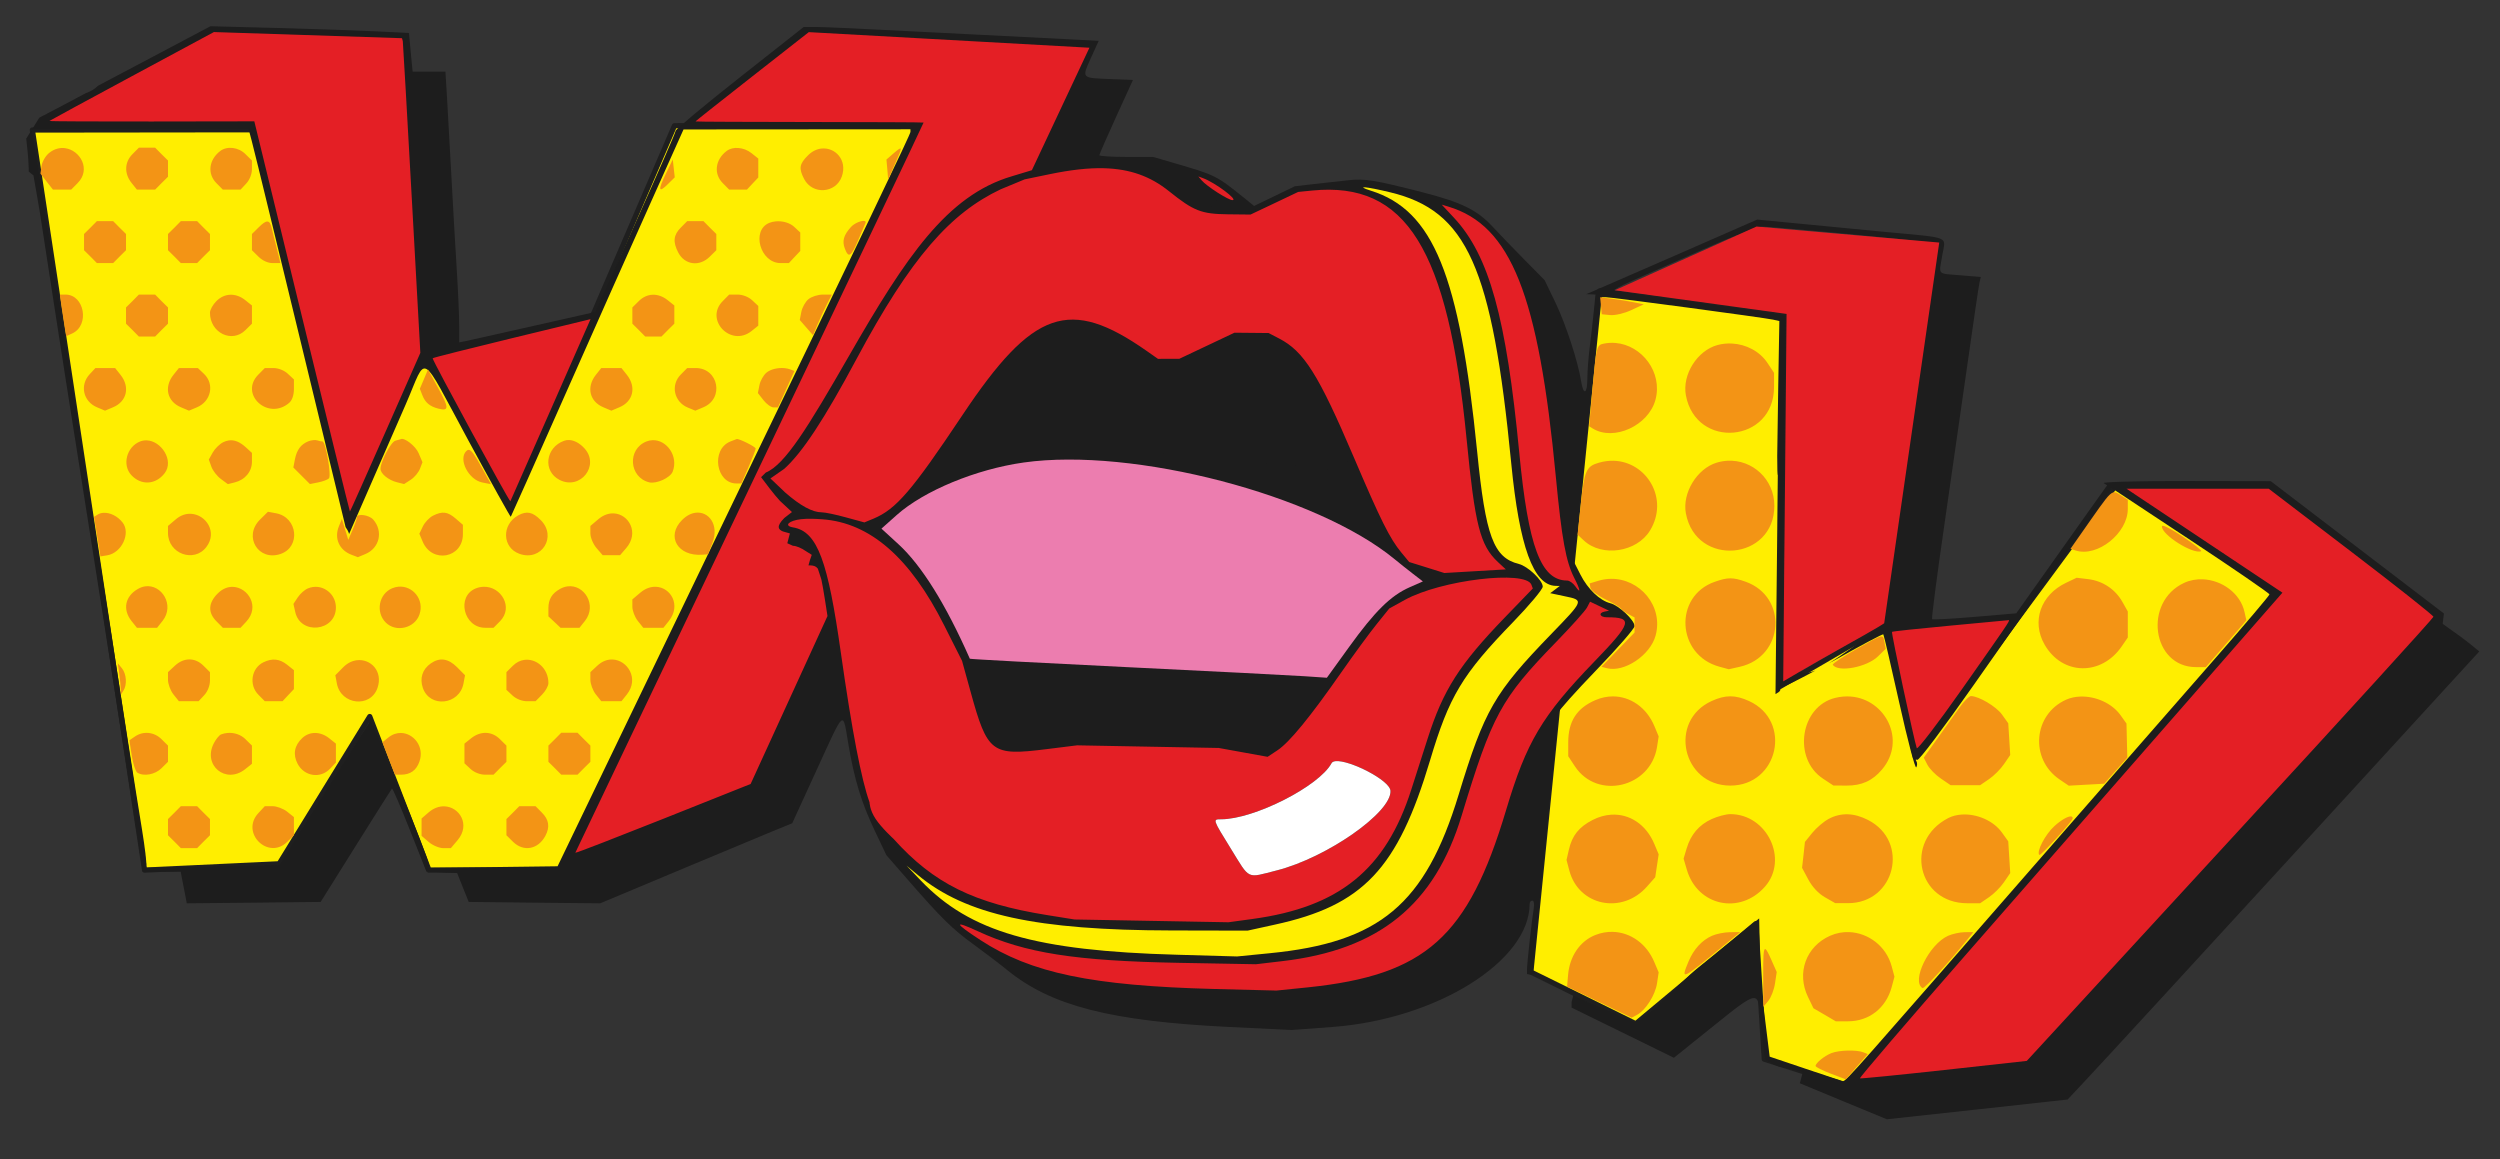
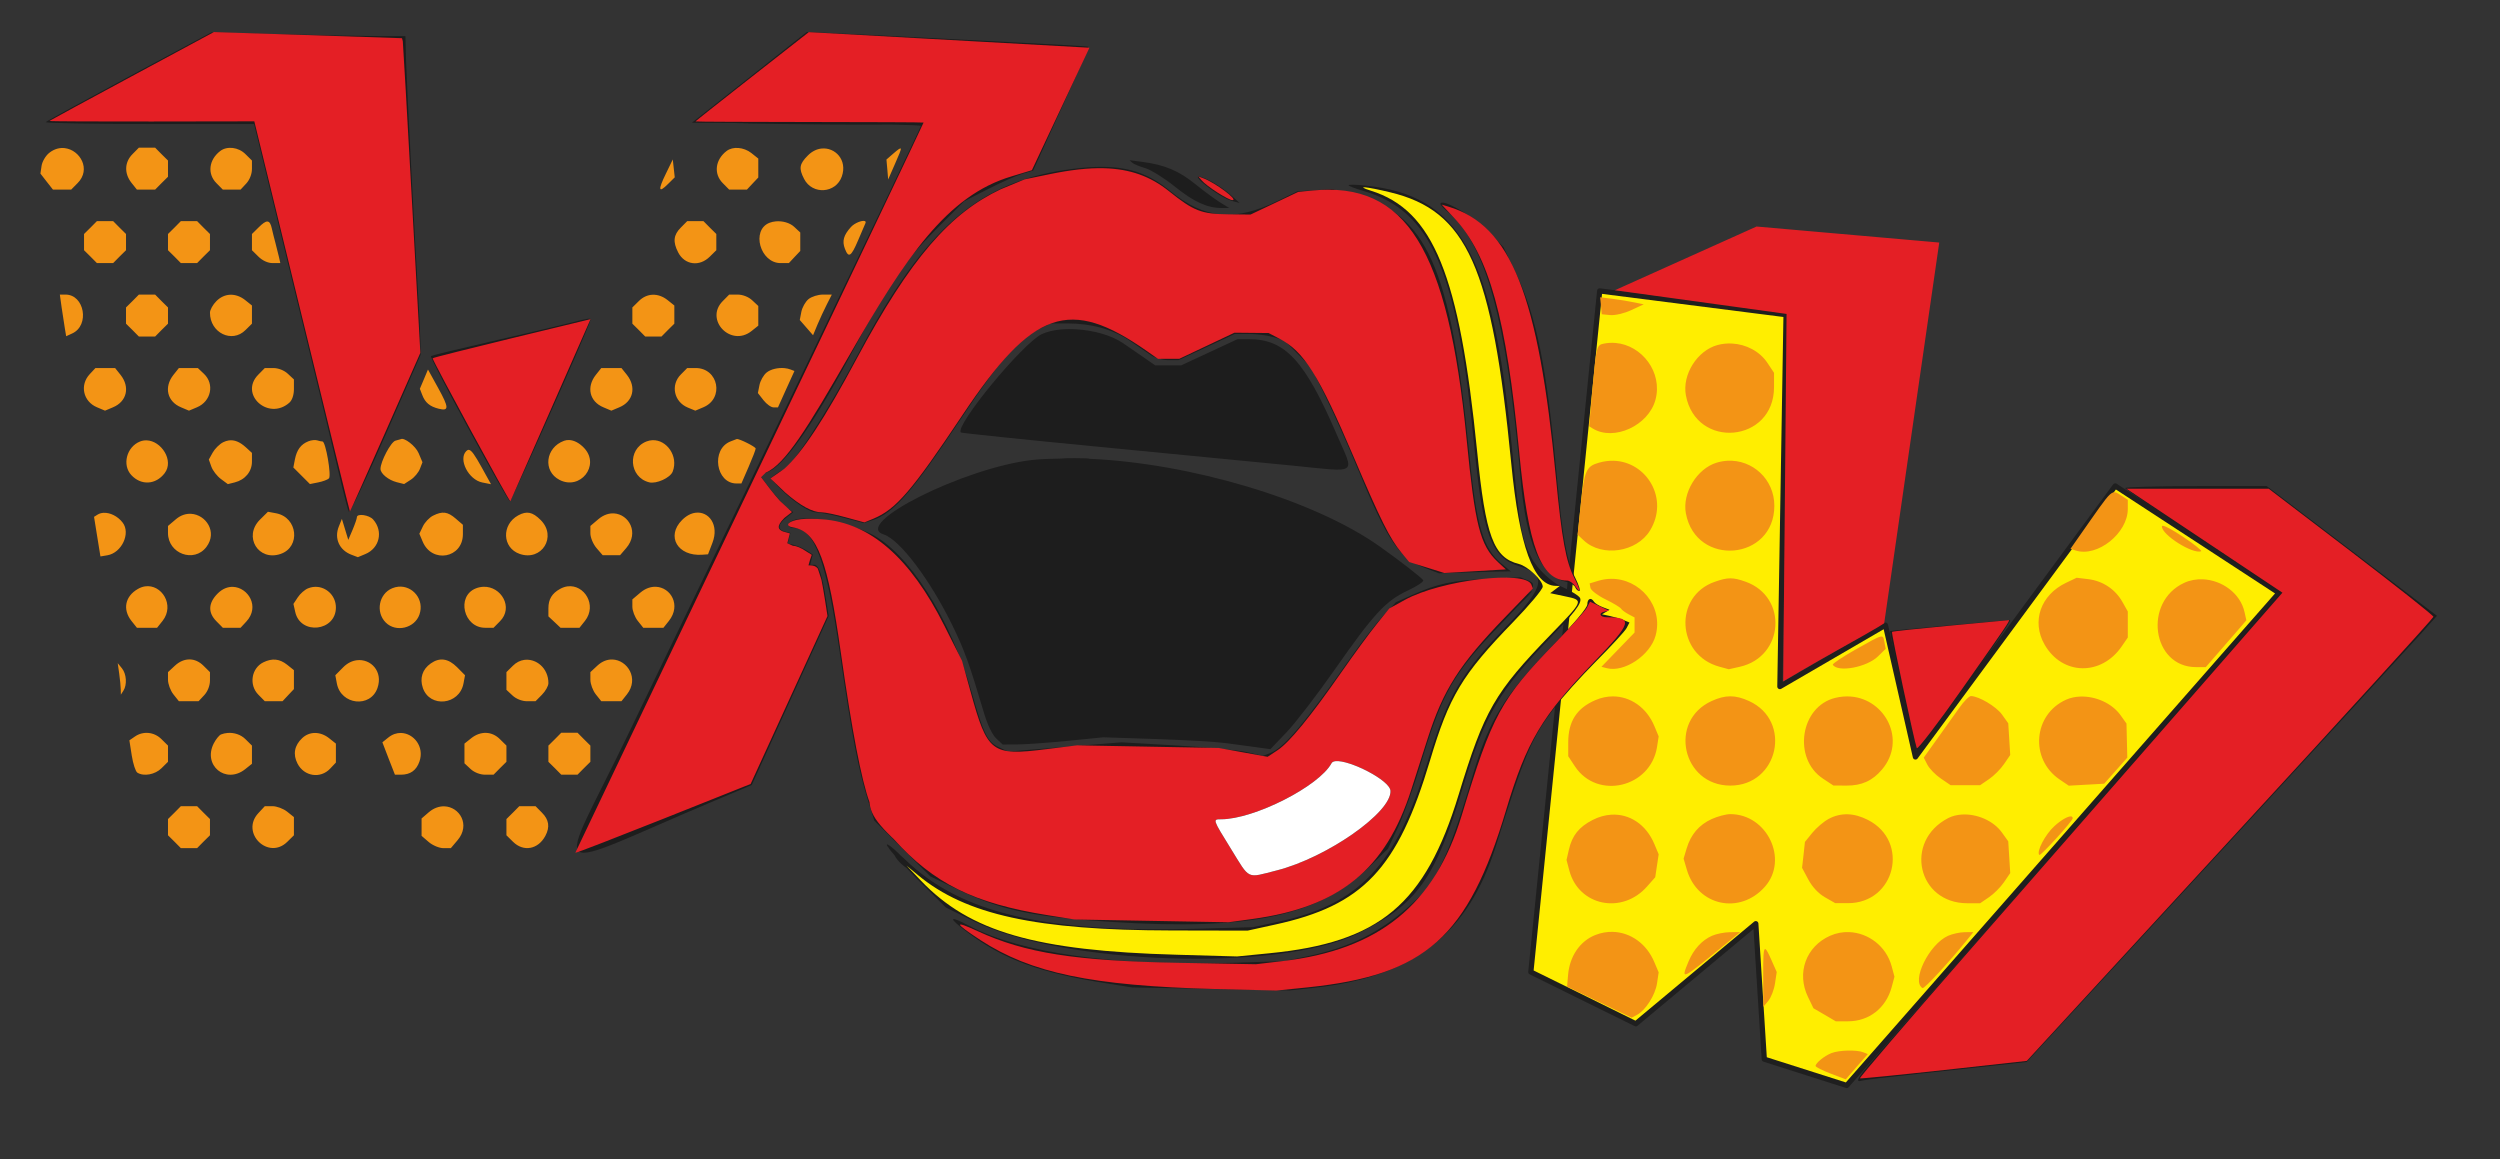
<svg xmlns="http://www.w3.org/2000/svg" height="100%" stroke-miterlimit="10" style="fill-rule:nonzero;clip-rule:evenodd;stroke-linecap:round;stroke-linejoin:round;" version="1.1" viewBox="0 0 952.902 441.862" width="100%" xml:space="preserve">
  <rect x="0" y="0" width="952.902" height="441.862" fill="#333333" stroke="none" />
  <defs />
  <g id="Untitled">
-     <path d="M257.08 47.924L194.473 193.309L161.758 133.992L132.943 198.519L96.659 49.451L12.332 49.553L55.105 331.659L106.402 329.25L140.931 273.119L163.507 331.659L214.657 331.704L350.02 47.736L257.08 47.924Z" fill="#ffee00" fill-rule="nonzero" opacity="1" stroke="#1f1f1f" stroke-linecap="butt" stroke-linejoin="round" stroke-width="2" />
    <path d="M609.739 110.891L583.495 370.492L623.503 390.224L669.236 352.078L672.478 403.722L703.886 413.734L868.673 225.99L806.252 185.222L730.09 288.522L718.651 238.288L678.429 261.684L680.781 119.943L609.739 110.891Z" fill="#ffee00" fill-rule="nonzero" opacity="1" stroke="#1f1f1f" stroke-linecap="butt" stroke-linejoin="round" stroke-width="2" />
-     <path d="M80.219 10L57.969 21.781L37.406 32.656C37.384 32.677 37.367 32.698 37.344 32.719C35.804 34.166 34.305 34.967 32.781 35.469L26.25 38.938L18.406 43.062L18.375 43.031C18.118 43.184 17.854 43.396 17.594 43.531C17.231 43.72 16.928 43.853 16.594 44C16.551 44.019 16.513 44.044 16.469 44.062C16.433 44.08 16.379 44.109 16.344 44.125C15.867 44.396 15.423 44.618 14.969 44.875C13.878 46.609 13.394 47.413 12.219 49.281L53.375 49.281L94.781 49.281L95.906 53.531C96.532 55.868 99.706 68.806 102.969 82.281C106.232 95.756 111.367 116.906 114.375 129.281C119.075 148.615 123.229 165.788 130.938 197.656L131.719 200.906C132.114 201.545 132.569 202.145 132.844 202.875C132.918 203.073 132.991 203.335 133.062 203.531L140.219 187.156C142.981 180.846 154.301 154.92 154.688 154.031C163.002 134.931 159.621 132.995 178.469 167.781C187.24 183.971 194.549 197.107 194.688 196.969C194.826 196.83 204.087 176.032 215.281 150.75C226.475 125.469 241.246 92.306 248.094 77.062L260.531 49.344L347.031 49.281L347.031 50.281C347.031 51.145 332.427 81.605 269.125 212.781C263.816 223.781 248.911 254.709 236 281.5L212.531 330.188L188 330.5L163.469 330.781L163.406 329.281C163.317 326.849 141.775 274.219 141.125 274.844C140.798 275.159 132.873 287.64 123.5 302.594L106.438 329.781L80.875 330.281L55.281 330.781L55.719 329.688C55.953 329.078 55.239 323.004 54.125 316.188C53.013 309.373 50.678 294.781 48.969 283.781C47.261 272.781 44.126 252.531 41.969 238.781C33.893 187.31 29.932 162.147 26.531 140.281C24.607 127.906 22.37 113.73 21.562 108.781C20.755 103.831 18.487 89.431 16.531 76.781C14.575 64.131 12.773 52.77 12.5 51.531L12.062 49.531C11.184 50.928 10.87 51.429 10 52.812C10.391 56.35 10.793 59.787 10.938 64.062C10.945 64.296 10.96 65.074 10.969 65.438L12.75 66.844L13.938 73.688L15.125 80.531C15.125 80.531 18.575 103.024 21.094 119.281C22.245 126.706 24.026 138.185 25.062 144.781C26.099 151.381 27.879 162.631 29 169.781C30.121 176.931 32.142 189.758 33.5 198.281C34.858 206.806 37.385 222.783 39.094 233.781C40.804 244.781 43.962 265.031 46.125 278.781C48.288 292.531 51.022 310.194 52.219 318.031L54.406 332.281L61.625 332.281L68.875 332.281L69.438 335.281C69.755 336.931 70.305 339.653 70.625 341.312L71.188 344.312L96.719 344.062L122.219 343.781L135.625 322.375C142.999 310.597 149.194 300.776 149.406 300.562C149.62 300.348 152.658 307.382 156.156 316.188L162.531 332.188L168.375 332.5L174.25 332.781L176.438 338.281L178.656 343.781L203.719 344.062L228.781 344.312L254.656 333.469C268.886 327.5 285.358 320.616 291.25 318.188L301.969 313.781L311.25 293.531C322.125 269.811 321.155 270.62 323.344 283.531C325.655 297.16 328.317 305.922 333.531 316.875L337.844 325.938L346.062 335.375C358.935 350.128 362.99 354.109 371.031 359.938C375.156 362.927 381.006 367.382 384.031 369.844C400.737 383.429 423.488 389.238 468.438 391.438L492.344 392.594L507.938 391.438C547.592 388.458 583.031 366.335 583.031 344.562C583.031 343.859 583.488 343.281 584.062 343.281C584.69 343.281 584.894 344.582 584.562 346.531C583.869 350.575 582.046 367.157 582.031 369.531L582.031 371.281C582.031 371.281 586.91 372.3 584.344 369.906C584.165 369.739 590.378 306.509 592.969 282.281C593.527 277.056 593.99 272.252 594 271.594C594.009 270.937 600.553 263.617 608.531 255.344C616.506 247.072 623.031 239.57 623.031 238.656C623.031 236.397 617.07 230.754 613.812 229.938C609.774 228.924 605.196 224.542 602.406 219.031L599.875 214.062L602.5 187.938C605.24 160.428 608.615 127.383 609.594 118.531L610.188 113.281L612.062 113.281C614.32 113.281 672.499 121.088 675.875 121.844L678.219 122.375C678.219 122.375 677.407 168.83 677.406 173.781C677.408 178.731 677.494 181.423 677.625 181L677.344 209.188L676.75 264.562L677.906 263.844C678.542 263.451 678.816 262.725 678.5 262.219C678.188 261.714 678.503 261.519 679.219 261.781C679.748 261.975 685.306 259.174 691.969 255.594C679.243 260.511 679.35 244.232 679.875 189.562L680.531 120.344L678.031 119.812C676.656 119.524 662.045 117.445 645.562 115.219C629.081 112.991 615.397 110.989 615.156 110.75C614.915 110.51 618.035 108.824 622.094 107.031C626.152 105.238 638.26 99.889 649 95.125C659.739 90.361 669.885 86.423 671.531 86.375C674.424 86.29 720.386 90.578 732.531 92.062L738.531 92.781L738.188 95.781C738.005 97.431 734.283 123.531 729.906 153.781C725.535 184.031 721.055 215.308 719.938 223.281L717.906 237.781L716.25 239.031C708.138 245.27 702.073 249.818 697.125 252.812C697.817 252.426 698.297 252.212 699 251.812C709.159 246.074 717.638 241.572 717.844 241.781C718.052 241.989 720.792 253.733 723.938 267.906C727.082 282.079 729.997 293.13 730.406 292.469C730.814 291.809 730.833 290.76 730.438 290.125C730.02 289.452 730.17 289.247 730.781 289.625C731.38 289.995 740.542 277.847 752.188 261.25C763.384 245.294 779.424 222.453 787.844 210.5C796.267 198.548 803.52 188.144 803.969 187.375L804.781 185.969L834.906 205.875C851.468 216.821 865.024 226.14 865.031 226.562C865.038 226.985 855.687 238.01 844.25 251.062C832.814 264.113 801.448 299.981 774.562 330.781C708.21 406.792 703.602 412.275 702.422 412.088C701.855 411.998 674.531 402.75 674.531 402.75L672.98 390.19L671.031 374.406L670.531 350.062L647.188 368.906C639.366 375.231 629.489 387.233 622.842 389.636C613.804 385.389 608.43 383.68 599.709 379.329L599.031 381.875L599.031 384.062L618.531 393.625L638.031 403.188L652.875 391.25C670.679 376.906 670.148 377.531 670.932 388.961L672.706 403.69L675.031 405.281L678.031 406.531L687.171 408.589L686.031 412.906L702.625 419.781L719.188 426.625L753.656 422.875L788.094 419.094L792.938 413.938C809.45 396.393 945 248.312 945 248.312C945 248.312 940.929 244.866 938.031 242.781L931.062 237.781L931.281 235.812L931.531 233.844L898.531 208.625L865.531 183.406L833.031 183.344C815.156 183.322 801.121 183.697 801.844 184.156L803.156 184.969L795.75 195.375C791.683 201.096 783.896 212.083 778.438 219.781L768.5 233.781L752.688 235.125C743.991 235.865 736.695 236.251 736.438 236C736.183 235.746 738.25 219.839 741.031 200.656C743.813 181.471 747.877 153.181 750.062 137.781C752.248 122.381 754.236 108.844 754.5 107.688L755 105.562L747.344 104.938C738.176 104.162 739.041 105.06 740.281 97.5C741.554 89.722 744.312 90.859 718.031 88.344C705.656 87.16 689.737 85.627 682.656 84.938L669.781 83.688L638.656 97.312C621.537 104.815 606.849 111.215 606.031 111.531L604.531 112.125L606.344 112.188L608.125 112.281L607.5 118.531C607.159 121.969 606.484 128.068 605.969 132.094C605.458 136.122 605.031 141.634 605.031 144.344C605.031 150.195 603.559 150.885 602.688 145.438C601.452 137.713 596.831 123.569 592.844 115.281L588.75 106.781L581.125 99.062C576.94 94.823 571.482 89.153 568.969 86.438C563.006 80.005 557.073 77.096 541.938 73.219C523.957 68.615 520.169 68.019 514.031 68.688C511.006 69.016 505.16 69.651 501.031 70.125L493.531 71L485.781 74.75L478 78.5L474.469 75.625C463.536 66.826 463.279 66.731 447.531 62.156L439.531 59.812L429.281 59.812C423.643 59.809 419.035 59.508 419.031 59.156C419.031 58.805 421.917 52.214 425.438 44.5L431.844 30.469L423 30.125C412.108 29.698 412.279 29.893 415.844 22.031L418.781 15.562L406.156 14.906C399.212 14.545 384.756 13.811 374.031 13.281C363.306 12.75 345.756 11.865 335.031 11.312C324.306 10.761 313.462 10.284 310.938 10.281L306.344 10.281L281.938 29.531C268.512 40.118 257.53 49.276 257.531 49.875C257.531 50.474 250.642 66.249 242.219 84.938L226.906 118.906L203.219 124.25C190.192 127.187 178.519 129.809 177.281 130.062L175.031 130.5L175.031 124.062C175.031 120.509 174.599 110.66 174.062 102.188C173.526 93.715 172.633 78.006 172.062 67.281C171.494 56.556 170.743 43.169 170.406 37.531L169.781 27.281L163.531 27.281L157.281 27.281L156.562 19.906L155.875 12.562L143.219 11.938C136.246 11.598 119.214 11.018 105.375 10.656L80.219 10Z" fill="#1d1d1d" fill-rule="nonzero" opacity="1" stroke="none" />
    <path d="M430.531 61.062L431.531 62C432.084 62.52 434.332 63.453 436.531 64.094C438.729 64.735 443.804 67.904 447.812 71.125C455.07 76.956 460.167 79.288 465.656 79.281L468.531 79.281L465.125 77.188C463.257 76.046 458.999 72.924 455.656 70.219C449.34 65.105 444.025 62.856 435.531 61.719L430.531 61.062ZM420.594 63.594C417.128 63.552 413.345 63.819 409.094 64.344C373.464 68.745 352.682 86.539 327.438 134.281C315.083 157.645 301.069 179.147 298.094 179.312C297.778 179.33 296.656 180.009 295.594 180.812L293.656 182.281L296.094 184.906C301.018 190.255 308.213 195.281 310.938 195.281C312.435 195.281 317.151 196.189 321.438 197.312L329.25 199.375L332.562 198.281C340.707 195.592 347.775 187.448 366.625 159.094C380.882 137.65 387.89 129.527 395.281 125.844L400.438 123.281L407.031 123.281C416.118 123.281 424.525 125.667 430.906 130.062C433.871 132.105 437.468 134.571 438.906 135.531C440.347 136.489 443.242 137.278 445.344 137.281L449.188 137.281L459.938 132.281L470.688 127.281L476 127.281C478.919 127.281 483.143 127.835 485.406 128.5L489.531 129.688L494.656 134.906L499.812 140.125L505.375 151.469C508.447 157.696 513.934 169.981 517.562 178.781C528.915 206.306 533.206 212.66 542.969 216.406L548.531 218.531L557.031 218.25C561.709 218.091 567.873 217.926 570.719 217.875L575.875 217.781L572.438 214.938C565.226 208.993 562.771 200.653 559.969 172.281C553.011 101.804 543.778 81.173 516.031 74.156L507.75 72.062L501.156 72.5L494.531 72.906L487.031 76.562C470.616 84.582 459.156 83.539 445.969 72.75C438.389 66.549 430.991 63.72 420.594 63.594ZM456.812 67.281C456.105 67.284 456.882 68.411 458.531 69.781C462.828 73.347 467.144 75.957 470.031 76.719L472.531 77.375L469.031 74.25C465.272 70.898 458.915 67.273 456.812 67.281ZM514.031 70.594C514.031 70.894 516.604 71.897 519.75 72.812C545.628 80.335 555.48 103.175 562 170.812C565.164 203.614 568.492 212.536 578.75 215.719C589.664 219.107 588.942 223.422 575.125 237.75C556.461 257.101 552.004 264.754 544 290.875C532.02 329.987 518.094 344.757 487.031 351.375L477.531 353.406L457.531 353.969C398.001 355.672 366.014 348.124 344.781 327.406C344.26 326.897 343.908 326.642 343.438 326.219C343.408 326.192 343.374 326.184 343.344 326.156C343.203 326.014 343.146 325.893 343 325.75C340.275 323.065 338.031 321.361 338.031 321.969C338.031 322.299 338.267 322.645 338.594 322.969C338.895 323.539 339.637 324.515 341 326.062C341.397 326.877 342.18 327.97 343.469 329.219C344.186 329.914 344.827 330.361 345.438 330.781C345.452 330.791 345.455 330.803 345.469 330.812C346.763 332.16 347.797 333.313 349.281 334.781L360.531 345.906L371.031 351.062C405.231 367.872 487.549 370.559 517.562 355.844C540.111 344.789 547.053 335.08 557.656 299.875C565.811 272.806 571.464 263.185 591.125 242.844C599.583 234.094 603.098 229.993 602.292 228.017C601.76 226.712 596.711 224.296 594.852 223.43C591.862 222.037 586.046 217.234 583.625 212.375C579.853 204.8 579.384 202.091 576 167.781C569.024 97.032 556.205 74.506 520.781 70.75C517.067 70.356 514.031 70.293 514.031 70.594ZM549.594 77.219C549.227 77.261 549.032 77.441 549.031 77.781C549.031 78.129 550.335 79.526 551.938 80.875C566.352 93.003 574.328 122.276 579.562 182.281C581.754 207.392 587.143 219.599 596.938 221.75C598.549 222.107 600.102 223.053 600.406 223.844C600.715 224.636 601.425 225.281 601.969 225.281C602.514 225.281 601.821 223.036 600.438 220.281C597.277 213.983 595.5 204.355 593.531 182.781C589.611 139.802 585.709 120.532 577.531 103.5L573.094 94.219L567.812 88.656C562.843 83.401 552.179 76.929 549.594 77.219ZM410.469 125.531C408.316 125.389 406.21 125.402 404.219 125.594C401.565 125.85 399.147 126.423 397.188 127.312C390.014 130.569 363.785 162.379 366.25 164.844C366.472 165.066 390.032 167.523 418.594 170.281C447.153 173.039 480.341 176.255 492.312 177.438C518.274 180.001 516.288 181.315 509.562 165.719C497.33 137.354 489.892 129.281 476 129.281L471.688 129.281L460.938 134.281L450.188 139.281L445.25 139.281L440.344 139.281L435.938 136.219C433.518 134.541 429.956 132.102 428.031 130.781C423.68 127.795 416.927 125.949 410.469 125.531ZM409.531 174.625C406.706 174.627 405.031 174.687 404.469 174.781C400.724 174.871 396.93 174.922 393.5 175.312C367.503 178.269 324.538 199.813 336.844 203.719C342.948 205.656 354.487 220.936 362.969 238.281C367.603 247.761 369.513 253.049 375.125 271.969C376.398 276.256 378.252 280.09 379.719 281.469L382.188 283.781L387.875 283.75C390.993 283.735 399.606 283.113 407.031 282.375L420.531 281.031L440.531 281.688C451.531 282.049 463.456 282.745 467.031 283.219C470.604 283.693 475.935 284.406 478.875 284.812L484.219 285.562L490.375 279.125C493.76 275.579 502.06 264.773 508.812 255.125C523.701 233.856 528.127 229.057 536.594 225.094C540.133 223.434 542.784 221.666 542.469 221.156C541.86 220.177 533.907 213.993 526.156 208.469C500.507 190.191 453.029 176.47 415.156 174.875C415.465 174.732 413.371 174.623 409.531 174.625ZM307.688 197.594C305.419 197.581 303.53 197.818 302.219 198.344C299.818 199.307 300.071 201.281 302.594 201.281C310.362 201.281 315.011 213.849 320.031 248.406C324.67 280.322 327.114 293.142 330.75 304.781L333.25 312.781L343.938 323.406L354.625 334.062L365.094 339.062C381.567 346.968 393.608 349.514 423.719 351.406C476.99 354.755 502.615 349.217 522.219 330.156L529.031 323.531L532.938 315.156C535.074 310.551 538.901 299.853 541.469 291.375C549.906 263.509 553.856 256.699 572.781 237.125C574.936 234.896 576.302 233.419 577.75 231.875C577.87 231.747 578.036 231.566 578.156 231.438C582.615 227.052 584.321 225.281 583.75 225.281C583.728 225.281 582.564 226.483 582.375 226.656C585.196 223.128 584.817 222.152 582.281 221.156L579.531 220.062L567.031 220.625C553.597 221.217 547.913 222.444 538.25 226.781L532.094 229.531L527.25 234.656C524.6 237.476 519.142 244.506 515.094 250.281C496.976 276.134 489.412 285.081 483.969 287.125L481.375 288.094L475.469 286.719C472.206 285.958 460.088 284.813 448.531 284.156L427.5 282.938L411.531 284.219C402.738 284.917 392.995 285.723 389.906 286L384.312 286.5L380.75 284.812C376.372 282.736 374.923 279.831 370.406 263.969C362.402 235.852 346.141 210.358 331.781 203.406C324.581 199.922 314.489 197.633 307.688 197.594ZM605.906 228.344C605.406 228.541 605.031 229.244 605.031 230.344C605.031 231.641 600.262 237.335 592.25 245.594C573.388 265.038 567.613 274.305 561.562 294.781C555.903 313.936 552.629 323.082 548.781 330.562L544.781 338.312L538.031 344.562C526.548 355.144 514.993 360.96 498.594 364.438L489.531 366.344L470.031 366.969C424.849 368.349 389.072 363.303 369.281 352.812C361.587 348.733 361.257 349.71 368.469 355.156C382.459 365.718 396.138 370.764 421.531 374.781L431.531 376.375L461.531 376.969L491.531 377.531L501.531 376.438C538.882 372.266 559.708 355.887 570.188 322.469C581.243 287.206 583.567 281.697 592.469 269.781C595.341 265.929 602.449 258.017 608.25 252.188C614.056 246.358 619.336 240.62 619.969 239.438L621.094 237.281L618.812 236.344C617.554 235.834 615.216 235.132 613.594 234.781L610.625 234.156L612.062 233.281L613.469 232.406L610.844 231.406C609.406 230.857 607.923 229.928 607.562 229.344C607.017 228.462 606.405 228.146 605.906 228.344Z" fill="#1d1d1d" fill-rule="nonzero" opacity="1" stroke="none" />
    <path d="M520.406 71.406C518.96 71.286 519.427 71.711 522.531 72.688C546.306 80.168 556.303 104.687 563.031 172.094C566.258 204.435 569.266 212.563 578.938 214.969C582.332 215.813 588.031 221.217 588.031 223.594C588.031 224.622 582.908 230.737 576.656 237.188C557.29 257.165 552.382 265.358 545.094 289.781C532.733 331.191 519.575 345.114 485.906 352.438L475.531 354.719L446.531 354.656C394.93 354.558 368.189 348.717 349.906 333.562L345.531 329.938L351.031 335.688C369.732 355.205 394.726 362.418 448.531 363.906L471.531 364.562L483.844 363.344C525.897 359.237 543.236 344.706 555.969 302.938C565.824 270.593 569.603 264.044 591.281 241.656C603.778 228.746 603.775 228.798 596.469 227.281L590.875 226.094L592.719 224.719L594.531 223.344L592.969 223.312C584.493 223.138 579.12 208.33 576.031 176.656C568.724 101.667 559.2 80.327 529.812 73.281C525.223 72.181 521.852 71.527 520.406 71.406Z" fill="#ffee00" fill-rule="nonzero" opacity="1" stroke="none" />
    <path d="M307.531 12.188L285.625 29.5L263.719 46.781L285.75 46.906C285.906 46.938 279.007 46.972 280.531 47C305.003 47.448 326.451 47.587 339.438 47.469C339.617 47.467 339.573 47.471 339.75 47.469C346.11 47.624 351.031 47.806 351.031 47.969C351.031 48.339 331.034 90.082 306.594 140.719C282.154 191.356 251.83 254.156 239.219 280.281C211.736 337.217 206.223 333.1 272.531 305.125L286.531 299.219L301.188 267L315.875 234.781L314.906 228.781C313.339 218.977 312.099 215.281 310.375 215.281L308.812 215.281L309.312 213.312L309.812 211.375L307.531 209.875C306.271 209.051 304.119 208.093 302.75 207.75L300.25 207.125L300.781 205.156L301.281 203.156L299.156 202.594C296.268 201.839 296.493 199.851 299.719 197.312L302.375 195.219L300.25 193.719C299.071 192.891 296.025 189.531 293.5 186.25L288.906 180.281L291 180.281C296.941 180.281 308.681 164.335 324.469 134.812C338.773 108.064 344.421 99.789 356.969 87.25L367.531 76.688L376.531 72.094C381.48 69.562 387.388 66.921 389.656 66.25L393.781 65.031L404.469 41.562C410.348 28.649 415.019 17.968 414.844 17.812C414.667 17.656 403.956 17.009 391.031 16.375C378.106 15.739 359.881 14.787 350.531 14.281C341.181 13.775 327.681 13.105 320.531 12.781L307.531 12.188ZM80.531 12.344L49.344 29.062C32.199 38.258 17.846 46.118 17.438 46.531C17.029 46.944 34.742 47.281 56.781 47.281L96.844 47.281L101.406 66.031C103.917 76.344 108.432 94.906 111.438 107.281C114.442 119.656 119.599 140.806 122.875 154.281C126.15 167.756 129.598 182.156 130.562 186.281C131.529 190.406 132.612 194.335 132.969 195.031C133.324 195.729 139.624 182.562 146.969 165.75L160.344 135.188L160.219 129.469C160.144 126.334 159.827 119.731 159.531 114.781C158.008 89.325 155.009 31.593 154.781 23.281L154.531 13.781L145.531 13.781C140.583 13.781 123.931 13.459 108.531 13.062L80.531 12.344ZM223.938 121.5C222.821 121.664 220.567 122.226 216.031 123.375C211.906 124.42 198.658 127.519 186.594 130.281C174.53 133.043 164.47 135.5 164.25 135.719C163.598 136.372 193.471 191.217 194.344 190.969C194.678 190.873 200.293 178.652 206.625 164.531C215.172 145.472 225.031 122.947 225.031 122.062C225.031 121.574 225.054 121.338 223.938 121.5Z" fill="#1d1d1d" fill-rule="nonzero" opacity="1" stroke="none" />
    <path d="M837.469 185.281C822.376 185.281 810.03 185.618 810.031 186.031C810.034 186.444 823.327 195.506 839.562 206.188C855.798 216.868 868.965 225.925 868.812 226.312C868.659 226.699 836.356 263.842 797.031 308.844C757.709 353.845 721.594 395.201 716.781 400.719C707.867 410.943 706.679 412.809 709.781 411.875C710.746 411.584 720.306 410.448 731.031 409.312C741.759 408.177 755.487 406.674 761.531 406L772.5 404.781L844.844 326.281C884.631 283.106 919.821 244.846 923.031 241.25L928.875 234.719L896.438 210L865.031 186.062C865.038 186.054 865.381 186.04 865.375 186.031C865.368 186.02 864.961 186.011 864.938 186L864 185.281L837.469 185.281ZM720.438 240.531C720.052 240.916 730.015 285.596 730.625 286.219C731.302 286.909 766.214 238.027 766.214 236.392C766.214 236.182 720.614 240.354 720.438 240.531Z" fill="#1d1d1d" fill-rule="nonzero" opacity="1" stroke="none" />
    <path d="M81.531 12.219C81.531 12.219 19.23 45.716 18.844 46.094C18.459 46.473 96.938 46.25 96.938 46.25C96.938 46.25 133.091 194.684 133.375 194.969C133.532 195.126 160.219 134.5 160.219 134.5C160.219 134.5 153.717 16.295 153.531 15.688L153.219 14.562L81.531 12.219ZM308.281 12.25C308.281 12.25 265.13 46.006 265.094 46.281C265.058 46.556 352.032 46.452 352.031 46.719C352.031 47.351 219.29 324.794 219.29 325.028C219.29 325.621 286.111 298.82 286.111 298.82L315.404 234.814C315.404 234.814 313.644 223.141 313.072 220.854L311.727 216.752C311.727 216.752 311.252 216.051 310.359 215.738C309.467 215.425 308.156 215.5 308.156 215.5L308.716 213.485L309.416 211.487L306.906 209.906C305.636 209.017 303.546 208.031 302.229 208.03L300.09 207.066L301.072 203.318L298.421 202.568C296.601 201.826 295.795 200.596 298.994 197.399L301.864 195.172L297.281 190.906C295.126 188.639 291.282 183.463 290.095 181.88L291.865 180.143C299.237 177.093 307.913 162.968 323.562 135.719C345.353 97.777 361.004 74.49 385.625 67.205L393.312 64.875L415.247 18.193L308.281 12.25ZM420.781 64.125C414.785 63.967 407.973 64.761 400.031 66.406L390.531 68.375L381.376 72.17C362.339 81.216 347.322 97.866 326.5 136.781C314.165 159.835 305.849 172.477 298.906 178.719L293.656 182.363L299.25 187.688C305.089 192.796 309.669 195.281 313.219 195.281C314.523 195.281 318.683 196.16 322.5 197.219L329.469 199.125L332.938 197.688C341.572 194.079 347.532 187.152 366.844 158.219C393.702 117.979 407.629 113.121 437.094 133.781L441.375 136.781L445.469 136.75L449.531 136.75L460.031 131.781L470.531 126.812L477.031 126.875L483.531 126.938L487.562 129.031C497.016 133.917 502.566 142.729 516.031 174.312C526.24 198.258 529.728 205.261 534.125 210.594L537.125 214.219L543.844 216.312L550.531 218.406L562.25 217.719L573.969 217.031L570.969 214.25C564.143 207.873 562.214 200.218 559 167.281C551.926 94.808 535.952 69.094 500.188 72.625L494.812 73.156L485.75 77.469L476.656 81.781L468.094 81.688C457.849 81.567 455.008 80.437 445.531 72.844C438.518 67.224 430.773 64.389 420.781 64.125ZM456.75 67.25L458 68.719C459.838 70.934 468.161 76.281 469.781 76.281C472.085 76.281 463.166 69.614 458.625 67.938L456.75 67.25ZM549.531 78L554.219 83.031C567.586 97.37 574.132 120.964 579.094 172.656C582.527 208.423 587.345 221.282 597.344 221.281C598.211 221.281 599.611 222.277 600.469 223.5C602.641 226.6 602.425 224.944 600.031 220.25C596.865 214.045 595.278 205.426 593.031 181.781C586.425 112.322 575.924 85.911 552.031 78.75L549.531 78ZM669.531 86.344L615.531 110.625L680.969 119.656L679.688 259.719C679.688 259.719 691.575 252.688 700.188 247.906C718.077 237.969 718.185 237.532 718.185 237.532L739.162 92.453L669.531 86.344ZM225.094 121.65C225.094 121.65 164.899 136.133 164.906 136.562C164.918 137.571 194.202 191.439 194.531 191.062C194.668 190.906 225.094 121.65 225.094 121.65ZM810.531 186.281L840.25 206.094L869.969 225.906L830.25 271.344C808.408 296.338 772.021 337.931 749.406 363.781C726.791 389.631 708.582 410.888 708.938 411.031C709.293 411.173 723.751 409.744 741.062 407.844L772.531 404.375C772.531 404.375 812.779 360.601 853.5 316.375C894.221 272.149 927.53 235.577 927.531 235.094C927.531 234.611 913.417 223.429 896.156 210.25L864.75 186.281L837.656 186.281L810.531 186.281ZM313.5 197.938C310.906 197.748 308.011 197.602 305.299 197.902C300.827 198.397 298.51 200.393 302.282 201.022C311.696 202.592 315.587 214.128 320.5 248.781C324.698 278.392 328.316 297.212 331.438 305.812C331.438 305.812 331.422 308.602 333.719 312.094C336.016 315.586 340.625 319.781 340.625 319.781C355.827 336.716 371.253 344.349 399.219 348.812L409.531 350.469L438.875 351L468.25 351.531L477.375 350.281C510.524 345.773 528.191 331.41 537.906 301.031C539.621 295.669 542.442 286.894 544.156 281.531C550.101 262.945 556.231 253.316 573.625 235.312L584.25 224.312L583.719 222.875C581.542 217.2 549.249 221.062 535.469 228.656L529.531 231.938L524.75 237.875C522.116 241.129 516.037 249.411 511.25 256.281C499.426 273.253 491.458 282.977 486.938 285.969L483.156 288.469L473.844 286.781L464.531 285.094L437.531 284.594L410.531 284.094L398.75 285.562C377.999 288.166 376.371 286.956 370 263.844L366.688 251.875L359.875 238.344C346.949 212.627 331.659 199.267 313.5 197.938ZM606.062 229.344L604.906 231.562C604.271 232.786 598.941 238.731 593.062 244.781C572.091 266.362 568.752 272.511 557.125 310.875C546.818 344.88 525.635 362.059 488.781 366.344L478.719 367.531L449.625 367C409.858 366.283 390.745 363.281 372.688 354.938C363.369 350.632 363.714 351.801 373.688 358.312C392.983 370.908 416.095 375.746 463.031 376.969L486.531 377.562L498.469 376.344C543.389 371.69 559.601 357.208 574.062 308.781C581.835 282.756 587.721 272.839 607.719 252.156C622.056 237.327 622.635 235.281 612.469 235.281C609.74 235.281 609.142 233.595 611.688 233.094L613.312 232.781L609.688 231.062L606.062 229.344ZM765.688 236.375C765.608 236.358 765.479 236.386 765.344 236.406C764.899 236.471 754.857 237.409 743.031 238.5C731.206 239.592 721.359 240.652 721.156 240.844C720.823 241.159 729.497 281.883 730.594 285.156C730.846 285.906 738.616 275.781 747.844 262.656C764.548 238.893 766.248 236.497 765.688 236.375ZM509.062 290.125C514.251 289.574 529.776 297.35 530 301.438C530.45 309.644 505.707 326.933 486.594 331.781C474.955 334.734 476.607 335.543 469.125 323.438C462.187 312.212 462.194 312.281 465.406 312.281C477.994 312.281 502.793 299.704 507.531 290.906C507.776 290.452 508.322 290.204 509.062 290.125Z" fill="#e41f25" fill-rule="nonzero" opacity="1" stroke="none" />
    <path d="M509.062 290.125C514.251 289.574 529.776 297.35 530 301.438C530.45 309.644 505.707 326.933 486.594 331.781C474.955 334.734 476.607 335.543 469.125 323.438C462.187 312.212 462.194 312.281 465.406 312.281C477.994 312.281 502.793 299.704 507.531 290.906C507.776 290.452 508.322 290.204 509.062 290.125Z" fill="#ffffff" fill-rule="nonzero" opacity="1" stroke="none" />
    <path d="M52.938 56.281L50.5 58.75C47.463 61.786 47.288 66.09 50.094 69.656L52.188 72.281L55.656 72.281L59.125 72.281L61.562 69.812L64.031 67.375L64.031 64.281L64.031 61.188L61.562 58.75L59.125 56.281L56.031 56.281L52.938 56.281ZM88.75 56.406C87.003 56.194 85.252 56.554 83.938 57.562C79.576 60.91 78.958 66.272 82.5 69.812L84.938 72.281L88.312 72.281L91.688 72.281L93.844 69.969C95.15 68.578 96.031 66.347 96.031 64.406L96.031 61.188L93.562 58.75C92.231 57.419 90.497 56.619 88.75 56.406ZM281.469 56.406C279.774 56.264 278.147 56.634 276.938 57.562C272.576 60.91 271.958 66.272 275.5 69.812L277.938 72.281L281.312 72.281L284.688 72.281L286.844 69.969L289.031 67.656L289.031 64.031L289.031 60.438L286.406 58.344C284.941 57.191 283.163 56.548 281.469 56.406ZM24.75 56.469C22.822 56.222 20.74 56.709 18.781 58.25C17.396 59.34 16.083 61.589 15.844 63.219L15.406 66.156L17.781 69.219L20.188 72.281L23.656 72.281L27.125 72.281L29.562 69.812C34.834 64.542 30.535 57.207 24.75 56.469ZM313.062 56.625C311.325 56.823 309.547 57.641 307.969 59.219C304.674 62.515 304.398 64.154 306.5 68.219C309.67 74.35 318.613 73.737 320.875 67.25C323.076 60.937 318.275 56.032 313.062 56.625ZM343.344 56.719C343.255 56.227 342.33 56.958 340.5 58.531L337.875 60.812L338.219 64.625L338.531 68.406L341.188 62.344C342.687 58.932 343.432 57.211 343.344 56.719ZM256.438 60.781L253.781 66.25C250.719 72.52 250.984 73.766 254.625 70.125L257.188 67.594L256.812 64.188L256.438 60.781ZM329.594 84.25C328.589 83.927 325.745 84.975 324.344 86.531C321.543 89.644 320.923 91.865 322.031 94.781C323.441 98.487 324.404 97.884 327.094 91.562C328.433 88.415 329.692 85.49 329.875 85.062C330.066 84.618 329.928 84.358 329.594 84.25ZM36.938 84.281L34.5 86.75L32.031 89.188L32.031 92.281L32.031 95.375L34.5 97.812L36.938 100.281L40.031 100.281L43.125 100.281L45.562 97.812L48.031 95.375L48.031 92.281L48.031 89.188L45.562 86.75L43.125 84.281L40.031 84.281L36.938 84.281ZM68.938 84.281L66.5 86.75L64.031 89.188L64.031 92.281L64.031 95.375L66.5 97.812L68.938 100.281L72.031 100.281L75.125 100.281L77.562 97.812L80.031 95.375L80.031 92.281L80.031 89.188L77.562 86.75L75.125 84.281L72.031 84.281L68.938 84.281ZM261.938 84.281L259.5 86.75C256.691 89.558 256.409 92.176 258.5 96.219C260.983 101.021 266.621 101.754 270.562 97.812L273.031 95.375L273.031 92.281L273.031 89.188L270.562 86.75L268.125 84.281L265.031 84.281L261.938 84.281ZM295.719 84.375C294.861 84.451 294.008 84.632 293.25 84.938C286.243 87.757 289.736 100.281 297.531 100.281L300.688 100.281L302.844 97.969L305.031 95.656L305.031 92.156L305.031 88.625L302.719 86.469C301.082 84.931 298.293 84.146 295.719 84.375ZM101.938 84.438C101.148 84.392 100.083 85.166 98.5 86.75L96.031 89.188L96.031 92.281L96.031 95.375L98.5 97.812C99.997 99.311 102.106 100.281 103.906 100.281L106.844 100.281L106.344 98.031C106.068 96.793 105.479 94.431 105.031 92.781C104.582 91.131 103.929 88.543 103.594 87.031C103.218 85.335 102.727 84.483 101.938 84.438ZM22.812 112.281L23.469 117.031C23.834 119.644 24.387 123.218 24.688 124.969L25.219 128.156L27.531 127.094C34.26 124.028 32.228 112.281 24.969 112.281L22.812 112.281ZM52.938 112.281L50.5 114.75L48.031 117.188L48.031 120.281L48.031 123.375L50.5 125.812L52.938 128.281L56.031 128.281L59.125 128.281L61.562 125.812L64.031 123.375L64.031 120.281L64.031 117.188L61.562 114.75L59.125 112.281L56.031 112.281L52.938 112.281ZM277.938 112.281L275.5 114.75C268.43 121.819 278.516 132.426 286.406 126.219L289.031 124.125L289.031 120.375L289.031 116.625L286.719 114.469C285.328 113.163 283.097 112.281 281.156 112.281L277.938 112.281ZM313.656 112.281C311.781 112.281 309.315 113.069 308.156 114.031C306.997 114.993 305.764 117.177 305.438 118.875L304.844 121.969L307.375 124.875L309.906 127.781L311.562 123.781C312.487 121.581 314.107 118.095 315.156 116.031L317.062 112.281L313.656 112.281ZM87.75 112.344C85.848 112.41 84.018 113.232 82.5 114.75C81.15 116.1 80.031 118.088 80.031 119.188C80.031 126.859 88.415 130.96 93.562 125.812L96.031 123.375L96.031 119.906L96.031 116.438L93.406 114.344C91.623 112.941 89.652 112.277 87.75 112.344ZM248.75 112.344C246.848 112.41 245.018 113.232 243.5 114.75L241.031 117.188L241.031 120.281L241.031 123.375L243.5 125.812L245.938 128.281L249.031 128.281L252.125 128.281L254.562 125.812L257.031 123.375L257.031 119.906L257.031 116.438L254.406 114.344C252.623 112.941 250.652 112.277 248.75 112.344ZM609.906 113.312L610.219 116.531L610.531 119.781L613.75 120.094C615.561 120.269 619.058 119.455 621.75 118.219L626.531 116L623.031 115.281C621.106 114.87 617.365 114.241 614.719 113.906L609.906 113.312ZM615.75 130.719C614.309 130.599 612.846 130.672 611.344 130.969C608.56 131.52 608.427 131.949 606.938 148.625L605.719 162.469L607.062 163.312C615.125 168.296 628.343 162.242 631 152.375C633.817 141.913 625.839 131.554 615.75 130.719ZM660.125 130.938C658.314 130.847 656.479 131.02 654.688 131.5C646.931 133.575 641.118 142.819 642.594 150.688C646.497 171.494 676.187 168.757 676.188 147.594L676.188 142.094L673.688 138.344C670.751 133.908 665.558 131.208 660.125 130.938ZM36.375 140.281L34.219 142.594C30.303 146.764 31.681 153.047 37 155.25L40.031 156.531L43.062 155.25C48.34 153.064 49.643 147.576 45.969 142.906L43.875 140.281L40.125 140.281L36.375 140.281ZM68.188 140.281L66.094 142.906C62.42 147.576 63.723 153.064 69 155.25L72.031 156.531L75.062 155.25C80.475 153.009 81.863 146.362 77.719 142.469L75.406 140.281L71.781 140.281L68.188 140.281ZM100.938 140.281L98.5 142.75C91.006 150.243 102.278 160.527 110.281 153.5C111.351 152.56 112.031 150.556 112.031 148.312L112.031 144.625L109.719 142.469C108.328 141.163 106.097 140.281 104.156 140.281L100.938 140.281ZM229.188 140.281L227.094 142.906C223.42 147.576 224.723 153.064 230 155.25L233.031 156.531L236.062 155.25C241.34 153.064 242.643 147.576 238.969 142.906L236.875 140.281L233.031 140.281L229.188 140.281ZM261.938 140.281L259.5 142.75C255.523 146.726 256.87 153.154 262.156 155.344L265.031 156.531L268.062 155.25C276.137 151.906 273.877 140.281 265.156 140.281L261.938 140.281ZM299 140.312C296.502 140.086 293.719 140.733 292.156 142.031C290.997 142.993 289.788 145.153 289.469 146.812L288.875 149.812L291.031 152.562C292.214 154.067 293.921 155.285 294.844 155.281L296.531 155.281L299.656 148.344L302.812 141.406L301.344 140.844C300.631 140.57 299.833 140.388 299 140.312ZM163.125 140.844L161.594 144.5L160.031 148.188L160.938 150.531C162.052 153.462 163.817 154.936 167.188 155.781C171.219 156.792 171.166 155.391 166.969 147.812L163.125 140.844ZM280.812 167.344C280.657 167.379 279.554 167.805 278.375 168.281C270.936 171.282 272.84 184.281 280.719 184.281L282.594 184.281L285.312 178.031C286.81 174.594 288.031 171.41 288.031 170.969C288.031 170.305 281.724 167.139 280.812 167.344ZM152.719 167.406C152.617 167.47 151.721 167.71 150.719 167.969C149.01 168.411 145.031 175.933 145.031 178.719C145.031 180.533 148.076 183.013 151.281 183.812L154.031 184.5L156.594 182.844C157.989 181.93 159.541 180.059 160.062 178.688L161.031 176.188L159.562 172.719C158.427 170.004 154.023 166.587 152.719 167.406ZM216.906 167.719C216.258 167.694 215.629 167.786 215.031 168C207.892 170.562 206.811 179.577 213.25 182.906C221.159 186.996 228.735 177.455 222.781 170.906C220.959 168.902 218.852 167.793 216.906 167.719ZM248.719 167.781C247.948 167.811 247.162 167.967 246.375 168.281C239.02 171.217 239.751 181.915 247.438 183.844C250.184 184.534 255.497 182.118 256.406 179.75C258.673 173.843 254.111 167.571 248.719 167.781ZM55.812 167.844C55.006 167.83 54.185 167.958 53.375 168.281C48.247 170.328 46.469 177.238 50.062 181.094C53.81 185.118 59.353 184.8 62.75 180.375C66.446 175.561 61.457 167.941 55.812 167.844ZM120.875 167.844C120.142 167.603 118.619 167.765 117.5 168.219C114.679 169.364 113.136 171.443 112.406 175.094L111.812 178.188L114.969 181.344L118.125 184.5L121.281 183.875C123.029 183.526 124.878 182.841 125.375 182.344C126.39 181.329 124.128 168.281 122.938 168.281C122.533 168.281 121.607 168.084 120.875 167.844ZM87.219 167.875C86.508 167.978 85.789 168.197 85.062 168.562C83.704 169.247 81.918 171.002 81.094 172.469L79.594 175.156L80.562 177.875C81.094 179.369 82.723 181.472 84.188 182.562L86.844 184.531L89.469 183.875C93.421 182.883 96.031 179.753 96.031 175.969L96.031 172.625L93.781 170.562C91.45 168.43 89.352 167.566 87.219 167.875ZM178.688 171.469C178.35 171.442 178.04 171.616 177.719 171.938C174.586 175.07 178.591 182.891 183.844 183.906L187.156 184.562L183.625 178.188C180.97 173.397 179.701 171.55 178.688 171.469ZM615.031 175.625C613.227 175.576 611.338 175.815 609.406 176.375C604.605 177.767 603.909 179.337 602.562 192L601.312 203.781L603.688 206C610.64 212.487 623.888 210.493 628.938 202.188C636.281 190.112 627.658 175.968 615.031 175.625ZM658.438 175.625C657.081 175.699 655.724 175.926 654.344 176.344C646.791 178.632 641.14 187.945 642.594 195.688C646.46 216.295 676.313 213.72 676.312 192.781C676.312 182.626 667.93 175.108 658.438 175.625ZM805.5 187.688C803.956 188.108 802.061 190.819 796.844 198.25L789.188 209.188L791.188 209.844C799.465 212.471 811.032 203.228 811.031 194L811.031 190.5L808.562 188.906C807.219 188.026 806.426 187.435 805.5 187.688ZM102.125 195.062L99.062 198.094C92.647 204.51 98.485 214.093 107 211.125C114.679 208.448 113.457 197.229 105.312 195.656L102.125 195.062ZM169.562 195.438C168.242 195.273 166.843 195.646 165.031 196.562C163.656 197.258 161.924 199.087 161.188 200.625L159.844 203.438L161.094 206.406C164.625 214.93 176.438 212.762 176.438 203.594L176.438 200.031L173.688 197.656C172.135 196.321 170.883 195.602 169.562 195.438ZM265.094 195.438C263.417 195.657 261.655 196.532 259.969 198.219C253.792 204.397 258.297 212.125 267.688 211.438L269.875 211.281L271.562 206.875C274.19 199.995 270.124 194.779 265.094 195.438ZM39.438 195.469C38.616 195.52 37.843 195.741 37.188 196.156L35.844 197L37.062 204.562L38.281 212.094L40.906 211.656C46.389 210.741 49.889 203.276 46.75 199.188C44.852 196.716 41.903 195.315 39.438 195.469ZM201.875 195.5C200.526 195.222 199.163 195.545 197.531 196.438C191.089 199.961 191.416 208.807 198.062 211.125C206.48 214.059 212.405 204.531 206.094 198.219C204.546 196.671 203.224 195.778 201.875 195.5ZM234.031 195.688C232.145 195.575 230.061 196.219 228.094 197.875L225.031 200.469L225.031 203.312C225.031 204.883 226.087 207.41 227.375 208.906L229.719 211.625L233.031 211.625L236.344 211.625L238.688 208.906C243.731 203.043 239.69 196.024 234.031 195.688ZM72.844 195.844C70.962 195.735 68.934 196.326 67.094 197.875L64.031 200.469L64.031 203.156C64.031 211.05 73.961 214.679 78.656 208.5C83.005 202.775 78.49 196.171 72.844 195.844ZM138.562 196.344C137.203 196.153 136.031 196.369 136.031 197.156C136.031 197.639 135.308 199.776 134.406 201.906L132.75 205.781L131.531 201.781L130.312 197.781L129.156 200.656C127.313 205.189 129.305 209.677 133.938 211.438L136.406 212.375L139.25 211.188C144.691 208.934 146.163 202.488 142.25 198.031C141.461 197.134 139.922 196.534 138.562 196.344ZM824.562 200.438C824.207 200.375 824.031 200.468 824.031 200.688C824.031 203.886 835.744 211.285 838.969 210.125C839.475 209.944 836.328 207.422 831.969 204.531C828.243 202.061 825.628 200.626 824.562 200.438ZM791.531 220.219L787.531 222.125C777.782 226.758 774.266 236.861 779.312 245.688C786.052 257.474 800.963 257.769 808.781 246.281L811.031 243L811.031 238.031L811.031 233.062L808.969 229.406C806.278 224.619 801.485 221.42 795.969 220.75L791.531 220.219ZM659.5 220.438C657.771 220.445 656.023 220.9 653.531 221.781C637.858 227.322 639.061 249.615 655.281 254.094L658.938 255.094L663.125 254.156C680.059 250.352 681.62 227.524 665.344 221.719C662.936 220.86 661.229 220.429 659.5 220.438ZM614 220.625C612.433 220.648 610.83 220.889 609.219 221.375L605.906 222.375L606.219 224.062C606.392 225 608.93 226.97 611.875 228.406C614.82 229.841 617.52 231.455 617.875 232C618.23 232.545 619.543 233.505 620.781 234.156L623.031 235.344L623.031 238.219L623.031 241.094L616.719 247.625L610.406 254.156L612.438 254.688C619.078 256.424 629.031 249.765 631.062 242.219C634.097 230.948 624.968 220.463 614 220.625ZM839.656 220.812C837.239 220.711 834.794 221.112 832.531 222.156C816.779 229.426 820.26 254.281 837.031 254.281L840.75 254.281L847.062 247.031C850.545 243.043 854.038 239.02 854.812 238.094L856.219 236.406L855.531 233.312C853.952 226.124 846.907 221.115 839.656 220.812ZM55.281 223.5C54.377 223.634 53.462 223.966 52.531 224.5C47.672 227.287 46.662 232.293 50.094 236.656L52.188 239.281L56.031 239.281L59.875 239.281L61.969 236.656C66.708 230.633 61.61 222.561 55.281 223.5ZM216.312 223.5C215.403 223.622 214.472 223.923 213.531 224.438C210.405 226.147 209.031 228.409 209.031 231.812L209.031 234.938L211.344 237.094L213.656 239.281L217.281 239.281L220.875 239.281L222.969 236.656C227.698 230.644 222.681 222.645 216.312 223.5ZM151.844 223.625C151.068 223.697 150.292 223.889 149.5 224.219C144.398 226.341 143.075 233.326 147.031 237.281C150.916 241.166 158.054 239.474 159.875 234.25C161.874 228.514 157.271 223.123 151.844 223.625ZM184.312 223.656C183.354 223.689 182.354 223.874 181.344 224.281C173.856 227.298 176.705 239.281 184.906 239.281L188.125 239.281L190.562 236.812C195.843 231.532 191.019 223.426 184.312 223.656ZM250 223.656C248.121 223.584 246.049 224.23 244.094 225.875L241.031 228.469L241.031 231.25C241.031 232.777 241.954 235.207 243.094 236.656L245.188 239.281L249.031 239.281L252.875 239.281L254.969 236.656C259.721 230.615 255.637 223.873 250 223.656ZM88.781 223.688C86.852 223.622 84.819 224.368 82.969 226.219C79.362 229.826 79.197 233.51 82.5 236.812L84.938 239.281L88.312 239.281L91.688 239.281L93.844 236.969C99.22 231.245 94.568 223.885 88.781 223.688ZM121.156 223.719C119.914 223.571 118.624 223.753 117.344 224.281C116.139 224.778 114.406 226.305 113.5 227.688L111.844 230.188L112.531 233.25C114.489 242.164 128.031 240.686 128.031 231.562C128.031 227.353 124.883 224.162 121.156 223.719ZM716.625 242.688C715.315 243.016 712.72 244.498 707.344 247.531C702.297 250.379 698.367 253.009 698.594 253.375C700.472 256.413 711.545 254.36 715.812 250.188L718.75 247.312L718.281 244.781C717.974 243.173 717.935 242.359 716.625 242.688ZM72.219 251.344C70.322 251.343 68.407 252.125 66.688 253.719L64.031 256.188L64.031 259.094C64.031 260.696 64.954 263.208 66.094 264.656L68.188 267.281L71.938 267.281L75.688 267.281L77.844 264.969C79.15 263.578 80.031 261.347 80.031 259.406L80.031 256.188L77.562 253.75C75.969 252.155 74.115 251.344 72.219 251.344ZM233.469 251.375C231.567 251.304 229.554 251.988 227.688 253.719L225.031 256.188L225.031 259.094C225.031 260.696 225.954 263.208 227.094 264.656L229.188 267.281L233.031 267.281L236.875 267.281L238.969 264.656C243.708 258.632 239.173 251.589 233.469 251.375ZM105.094 251.438C103.619 251.29 102.083 251.626 100.406 252.438C95.79 254.673 94.8 261.113 98.5 264.812L100.938 267.281L104.312 267.281L107.688 267.281L109.844 264.969L112.031 262.656L112.031 259.031L112.031 255.438L109.406 253.344C107.979 252.22 106.568 251.585 105.094 251.438ZM169.219 251.438C167.562 251.2 165.905 251.672 164.188 252.875C160.985 255.118 159.896 258.546 161.188 262.25C163.865 269.929 175.083 268.707 176.656 260.562L177.25 257.375L174.219 254.312C172.528 252.621 170.875 251.675 169.219 251.438ZM199.781 251.531C198.27 251.75 196.787 252.463 195.5 253.75L193.031 256.188L193.031 259.562L193.031 262.938L195.344 265.094C196.735 266.4 198.965 267.281 200.906 267.281L204.125 267.281L206.562 264.812C207.913 263.462 209.031 261.474 209.031 260.375C209.031 254.622 204.315 250.876 199.781 251.531ZM136 251.656C134.244 251.877 132.448 252.708 130.844 254.312L127.812 257.375L128.406 260.562C129.979 268.708 141.198 269.929 143.875 262.25C146.101 255.864 141.268 250.993 136 251.656ZM44.875 252.781L45.438 256.781C45.745 258.981 46.017 261.681 46.031 262.781L46.062 264.781L47.031 263.281C48.496 261.014 48.23 256.896 46.469 254.719L44.875 252.781ZM751.25 265.312C750.552 265.301 748.527 267.34 746.75 269.875C744.974 272.41 741.205 277.697 738.375 281.625L733.25 288.781L734.656 291.5C735.43 292.997 737.735 295.36 739.781 296.75L743.5 299.281L749.125 299.281L754.75 299.281L758.094 297C759.95 295.75 762.545 293.162 763.844 291.25L766.219 287.781L765.844 281.75L765.469 275.688L763.094 272.375C760.917 269.318 754.28 265.364 751.25 265.312ZM659.531 265.406C657.282 265.406 655.017 266.016 652.438 267.188C635.759 274.763 641.191 299.437 659.531 299.438C677.871 299.438 683.303 274.762 666.625 267.188C664.045 266.016 661.781 265.406 659.531 265.406ZM614.781 265.438C612.563 265.435 610.289 265.909 608.062 266.875C600.956 269.958 597.749 274.971 597.75 283L597.75 288.25L600.312 292.125C608.844 305.016 629.149 300.2 631.594 284.719L632.219 280.688L630.594 276.781C627.608 269.635 621.436 265.446 614.781 265.438ZM705.469 265.5C703.583 265.351 701.588 265.5 699.531 266C686.21 269.236 683.193 289.071 694.844 296.781L698.812 299.406L703.781 299.438C709.582 299.483 713.741 297.598 717.375 293.281C726.76 282.127 718.667 266.541 705.469 265.5ZM792.969 265.5C791.053 265.566 789.206 265.94 787.531 266.688C774.993 272.285 773.586 289.323 785.031 297.094L788.531 299.469L795.281 299.094L802.031 298.719L806.438 293.75L810.844 288.781L810.688 282.281L810.531 275.781L808.281 272.625C804.989 268.01 798.716 265.303 792.969 265.5ZM213.938 279.281L211.5 281.75L209.031 284.188L209.031 287.281L209.031 290.375L211.5 292.812L213.938 295.281L217.031 295.281L220.125 295.281L222.562 292.812L225.031 290.375L225.031 287.281L225.031 284.188L222.562 281.75L220.125 279.281L217.031 279.281L213.938 279.281ZM185.312 279.344C183.41 279.277 181.439 279.941 179.656 281.344L177.031 283.438L177.031 287.188L177.031 290.938L179.344 293.094C180.735 294.4 182.965 295.281 184.906 295.281L188.125 295.281L190.562 292.812L193.031 290.375L193.031 287.281L193.031 284.188L190.562 281.75C189.044 280.231 187.215 279.411 185.312 279.344ZM56.625 279.375C54.822 279.198 52.98 279.648 51.406 280.75L49.312 282.188L50.219 287.969C50.716 291.14 51.683 294.08 52.344 294.5C54.79 296.055 59.133 295.243 61.562 292.812L64.031 290.375L64.031 287.281L64.031 284.188L61.562 281.75C60.169 280.356 58.428 279.552 56.625 279.375ZM86.719 279.375C85.879 279.449 85.041 279.619 84.25 279.938C83.551 280.22 82.313 281.74 81.5 283.312C77.179 291.669 86.022 299.028 93.406 293.219L96.031 291.125L96.031 287.656L96.031 284.188L93.562 281.75C91.82 280.007 89.239 279.154 86.719 279.375ZM120.094 279.375C118.32 279.367 116.615 280.011 115.219 281.312C112.204 284.121 111.576 287.525 113.406 291.062C115.94 295.963 122.142 296.909 125.844 292.969L128.031 290.656L128.031 287.031L128.031 283.438L125.406 281.344C123.735 280.029 121.868 279.383 120.094 279.375ZM152.812 279.375C151.203 279.344 149.53 279.886 148 281.125L145.75 282.938L148.125 289.125L150.531 295.281L152.844 295.281C156.395 295.281 158.704 293.638 159.875 290.281C161.868 284.563 157.64 279.469 152.812 279.375ZM68.938 307.281L66.5 309.75L64.031 312.188L64.031 315.281L64.031 318.375L66.5 320.812L68.938 323.281L72.031 323.281L75.125 323.281L77.562 320.812L80.031 318.375L80.031 315.281L80.031 312.188L77.562 309.75L75.125 307.281L72.031 307.281L68.938 307.281ZM100.938 307.281L98.469 309.938C91.501 317.456 102.318 328.059 109.562 320.812L112.031 318.375L112.031 314.906L112.031 311.438L109.406 309.344C107.957 308.204 105.446 307.281 103.844 307.281L100.938 307.281ZM197.938 307.281L195.5 309.75L193.031 312.188L193.031 315.281L193.031 318.375L195.5 320.812C199.495 324.809 205.097 323.809 207.875 318.594C209.674 315.215 209.245 312.432 206.562 309.75L204.125 307.281L201.031 307.281L197.938 307.281ZM169.375 307.344C167.458 307.282 165.361 307.944 163.406 309.625L160.688 311.969L160.688 315.281L160.688 318.594L163.406 320.938C164.903 322.226 167.429 323.281 169 323.281L171.844 323.281L174.438 320.219C179.405 314.315 175.127 307.529 169.375 307.344ZM659.531 310.312C657.881 310.312 654.682 311.17 652.438 312.188C647.624 314.375 644.474 318.07 642.875 323.406L641.719 327.281L642.969 331.531C647.031 345.336 663.204 348.81 672.75 337.938C681.833 327.592 673.565 310.313 659.531 310.312ZM704.25 310.375C701.753 310.309 699.336 310.889 697.031 312.125C695.129 313.146 692.32 315.535 690.781 317.438L687.969 320.906L687.438 325.844L686.875 330.781L689.281 335.281C690.784 338.09 693.144 340.605 695.594 342L699.531 344.25L704.344 344.25C722.378 344.311 728.063 320.739 712 312.531C709.323 311.164 706.747 310.441 704.25 310.375ZM747.781 310.469C745.9 310.587 744.111 311.022 742.531 311.844C725.594 320.653 730.921 344.281 749.844 344.281L754.75 344.281L758.094 342C759.95 340.75 762.545 338.162 763.844 336.25L766.219 332.781L765.844 326.75L765.469 320.688L763.094 317.375C759.804 312.756 753.426 310.115 747.781 310.469ZM614.094 310.531C611.779 310.68 609.401 311.337 607.062 312.531C601.868 315.185 599.228 318.457 598 323.844L597.094 327.781L598.156 331.781C601.699 345.307 618.294 348.717 627.812 337.875L630.906 334.375L631.562 330L632.219 325.625L630.594 321.75C627.432 314.182 621.039 310.085 614.094 310.531ZM789.438 311.188C788.311 311.034 785.735 312.457 783.094 314.844C779.562 318.035 776.095 324.657 777.312 325.875C777.81 326.372 790.031 312.95 790.031 311.906C790.031 311.485 789.813 311.239 789.438 311.188ZM614.75 355.188C612.527 355.126 610.264 355.516 608.031 356.406C602.208 358.728 598.278 364.5 597.688 371.594L597.312 376.062L609.625 381.969L621.938 387.906L623.969 386.812C627.262 385.051 630.921 379.297 631.594 374.812L632.219 370.625L630.562 366.719C627.6 359.627 621.419 355.373 614.75 355.188ZM663.281 355.281L659.406 355.312C657.274 355.335 654.181 355.953 652.531 356.688C648.667 358.405 645.539 361.845 643.594 366.5C640.536 373.817 640.773 373.718 656.875 360.531L663.281 355.281ZM704.812 355.281C702.381 355.19 699.892 355.634 697.531 356.688C688.361 360.781 684.719 370.867 689.125 379.969L691.219 384.312L695.469 386.781L699.719 389.281L704.406 389.281C712.421 389.281 718.884 384.224 721.031 376.25L722.094 372.281L721.031 368.312C718.961 360.623 712.106 355.556 704.812 355.281ZM752.188 355.281L748.844 355.312C747.017 355.335 744.181 355.951 742.531 356.688C735.264 359.932 728.414 373.942 732.781 376.625C733.435 377.027 742.997 366.668 749.844 358.156L752.188 355.281ZM672.906 361.781C672.126 361.458 672.039 364.647 672.062 372.531L672.094 383.781L674 381.5C675.052 380.239 676.205 377.232 676.562 374.844L677.219 370.5L675.188 365.906C674.103 363.454 673.374 361.975 672.906 361.781ZM704.281 400.438C701.906 400.495 699.483 400.839 698.062 401.406C695.356 402.486 692.031 405.19 692.031 406.312C692.031 406.702 694.618 408.005 697.781 409.219L703.531 411.406L707.719 406.594L711.938 401.781L710.219 401.094C708.966 400.592 706.657 400.38 704.281 400.438Z" fill="#f39415" fill-rule="nonzero" opacity="1" stroke="none" />
-     <path d="M390.239 176.283C371.978 178.855 352.177 187.047 341.753 196.343L335.976 201.495L342.457 207.435C351.267 215.507 360.518 230.349 369.663 251.079C369.735 251.243 396.51 252.678 429.163 254.267C461.815 255.857 492.406 257.421 497.142 257.744L505.753 258.332L514.254 246.556C524.054 232.982 530.095 227.022 537.263 223.859L542.344 221.616L538.556 218.699C536.472 217.094 533.364 214.621 531.649 213.204C501.942 188.649 432.031 170.396 390.239 176.283" fill="#ec7daf" fill-rule="evenodd" opacity="1" stroke="none" />
  </g>
</svg>